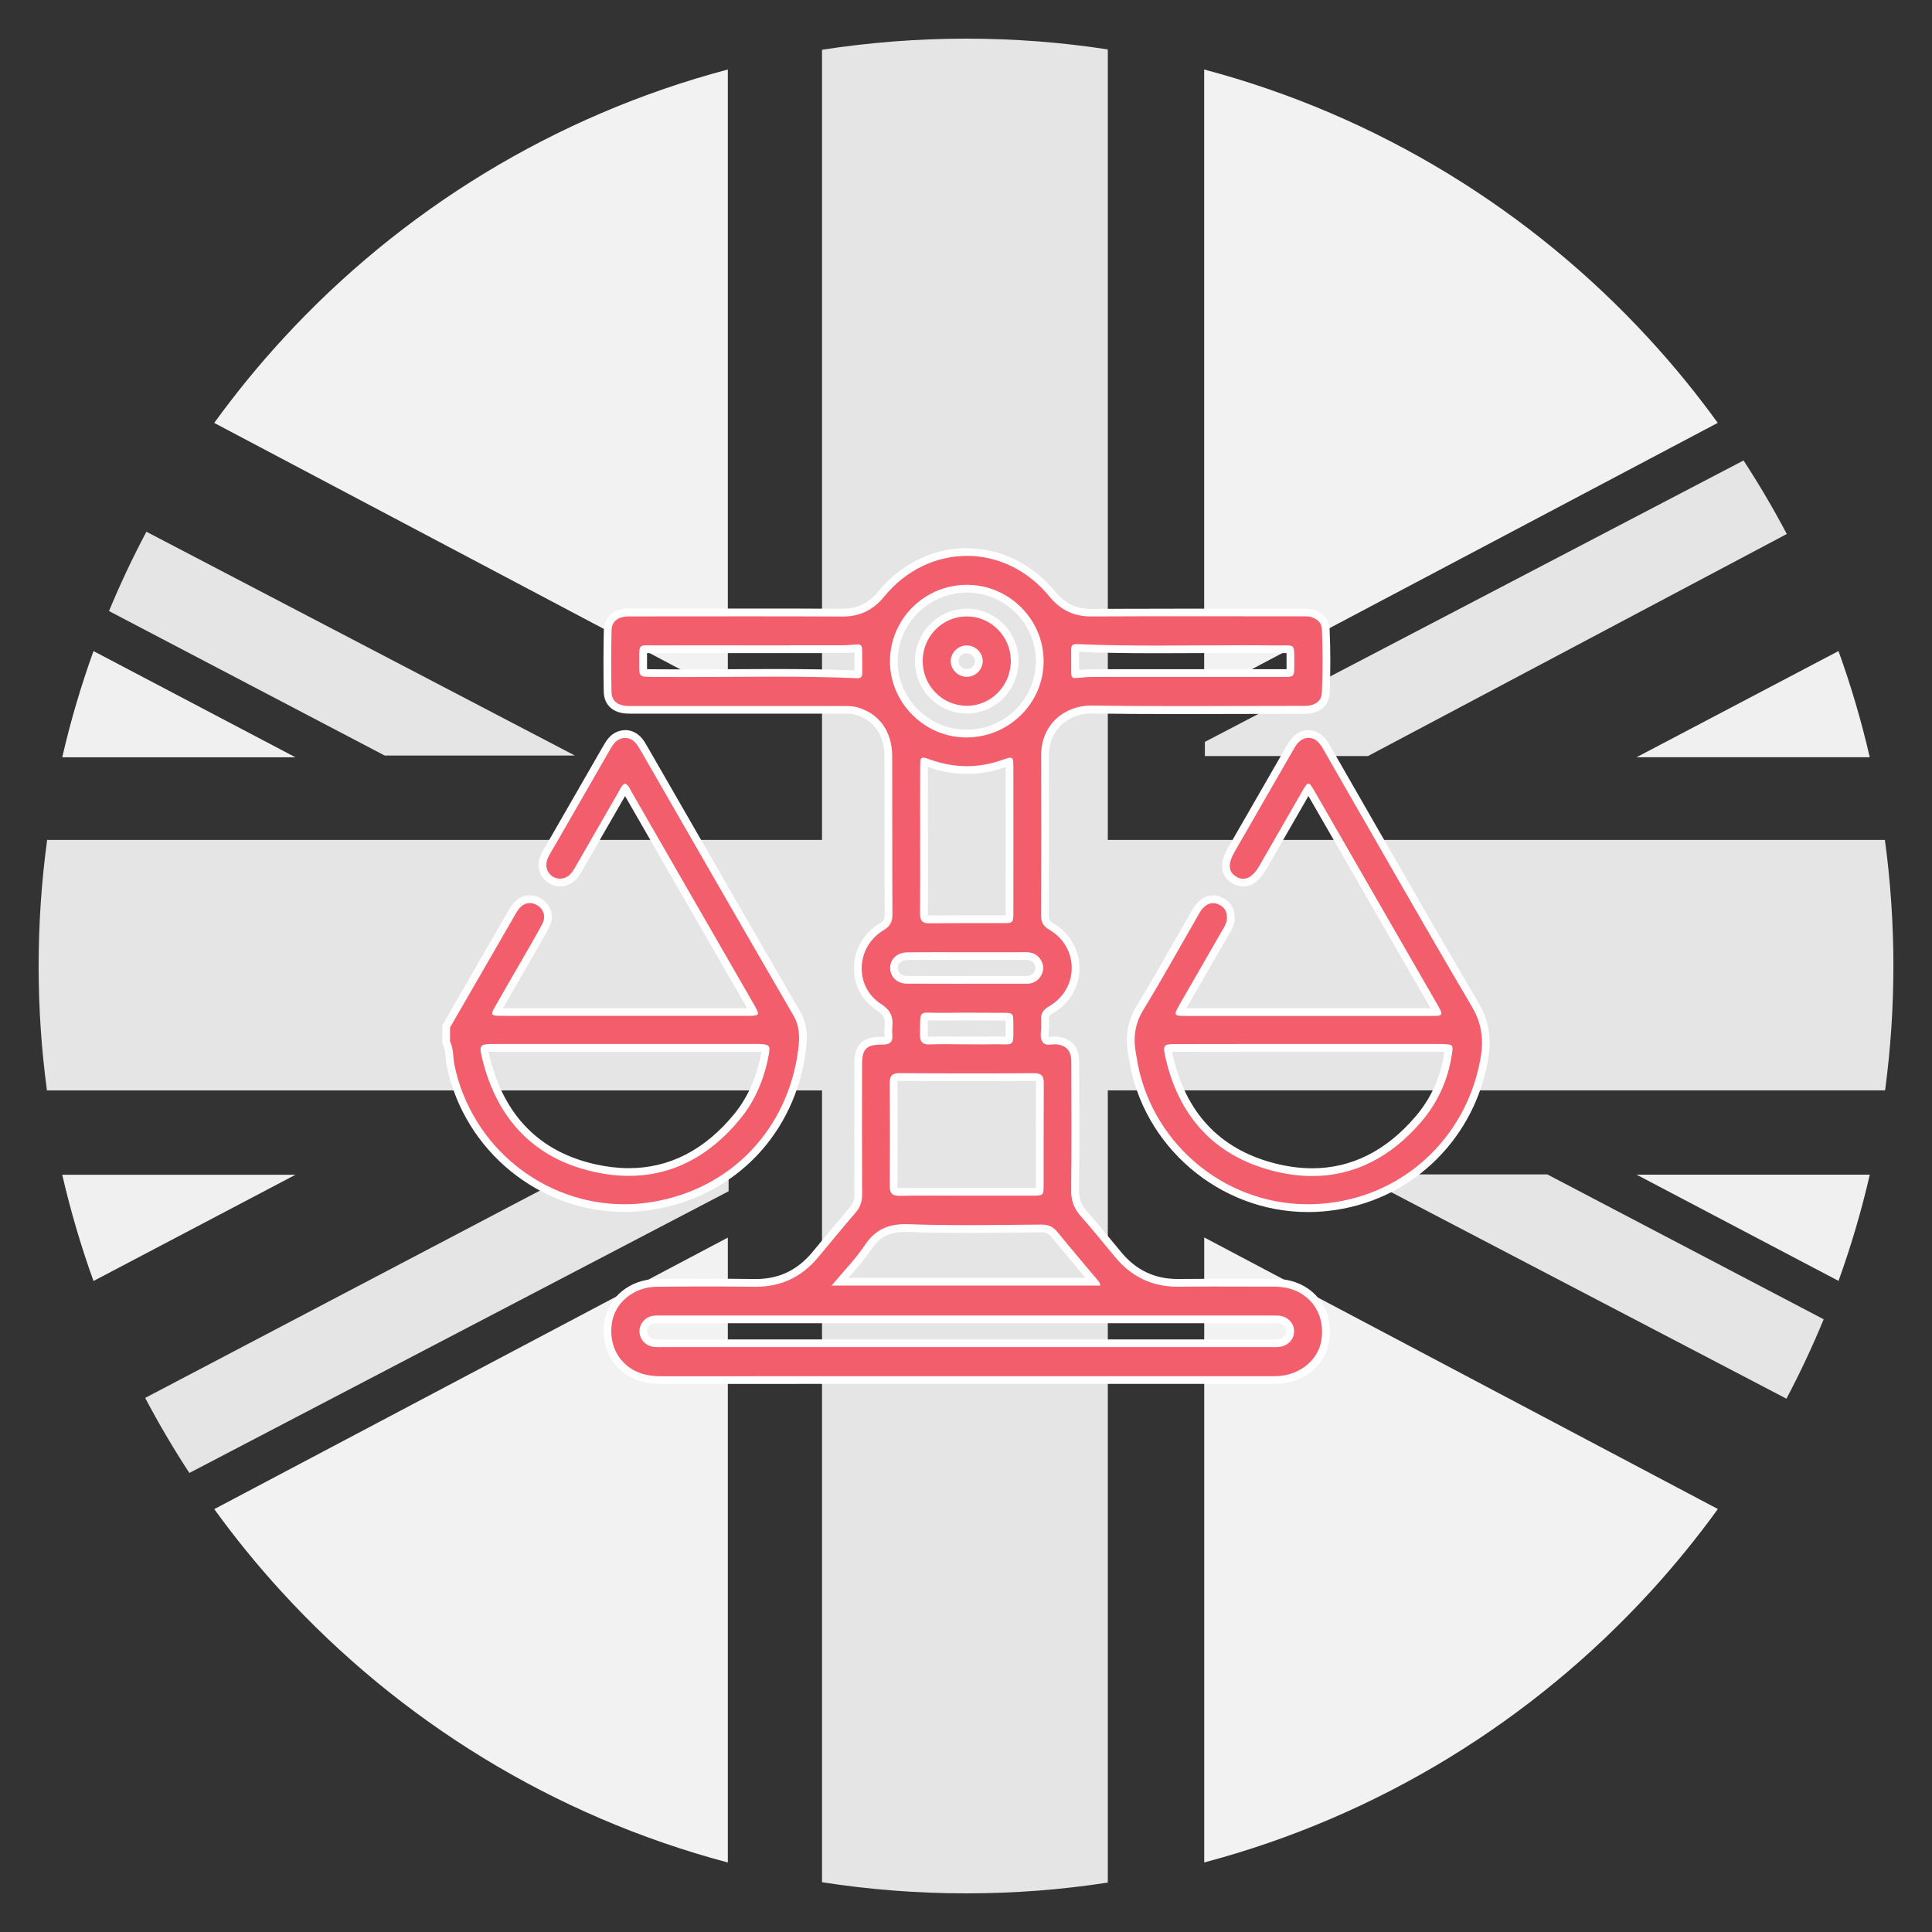
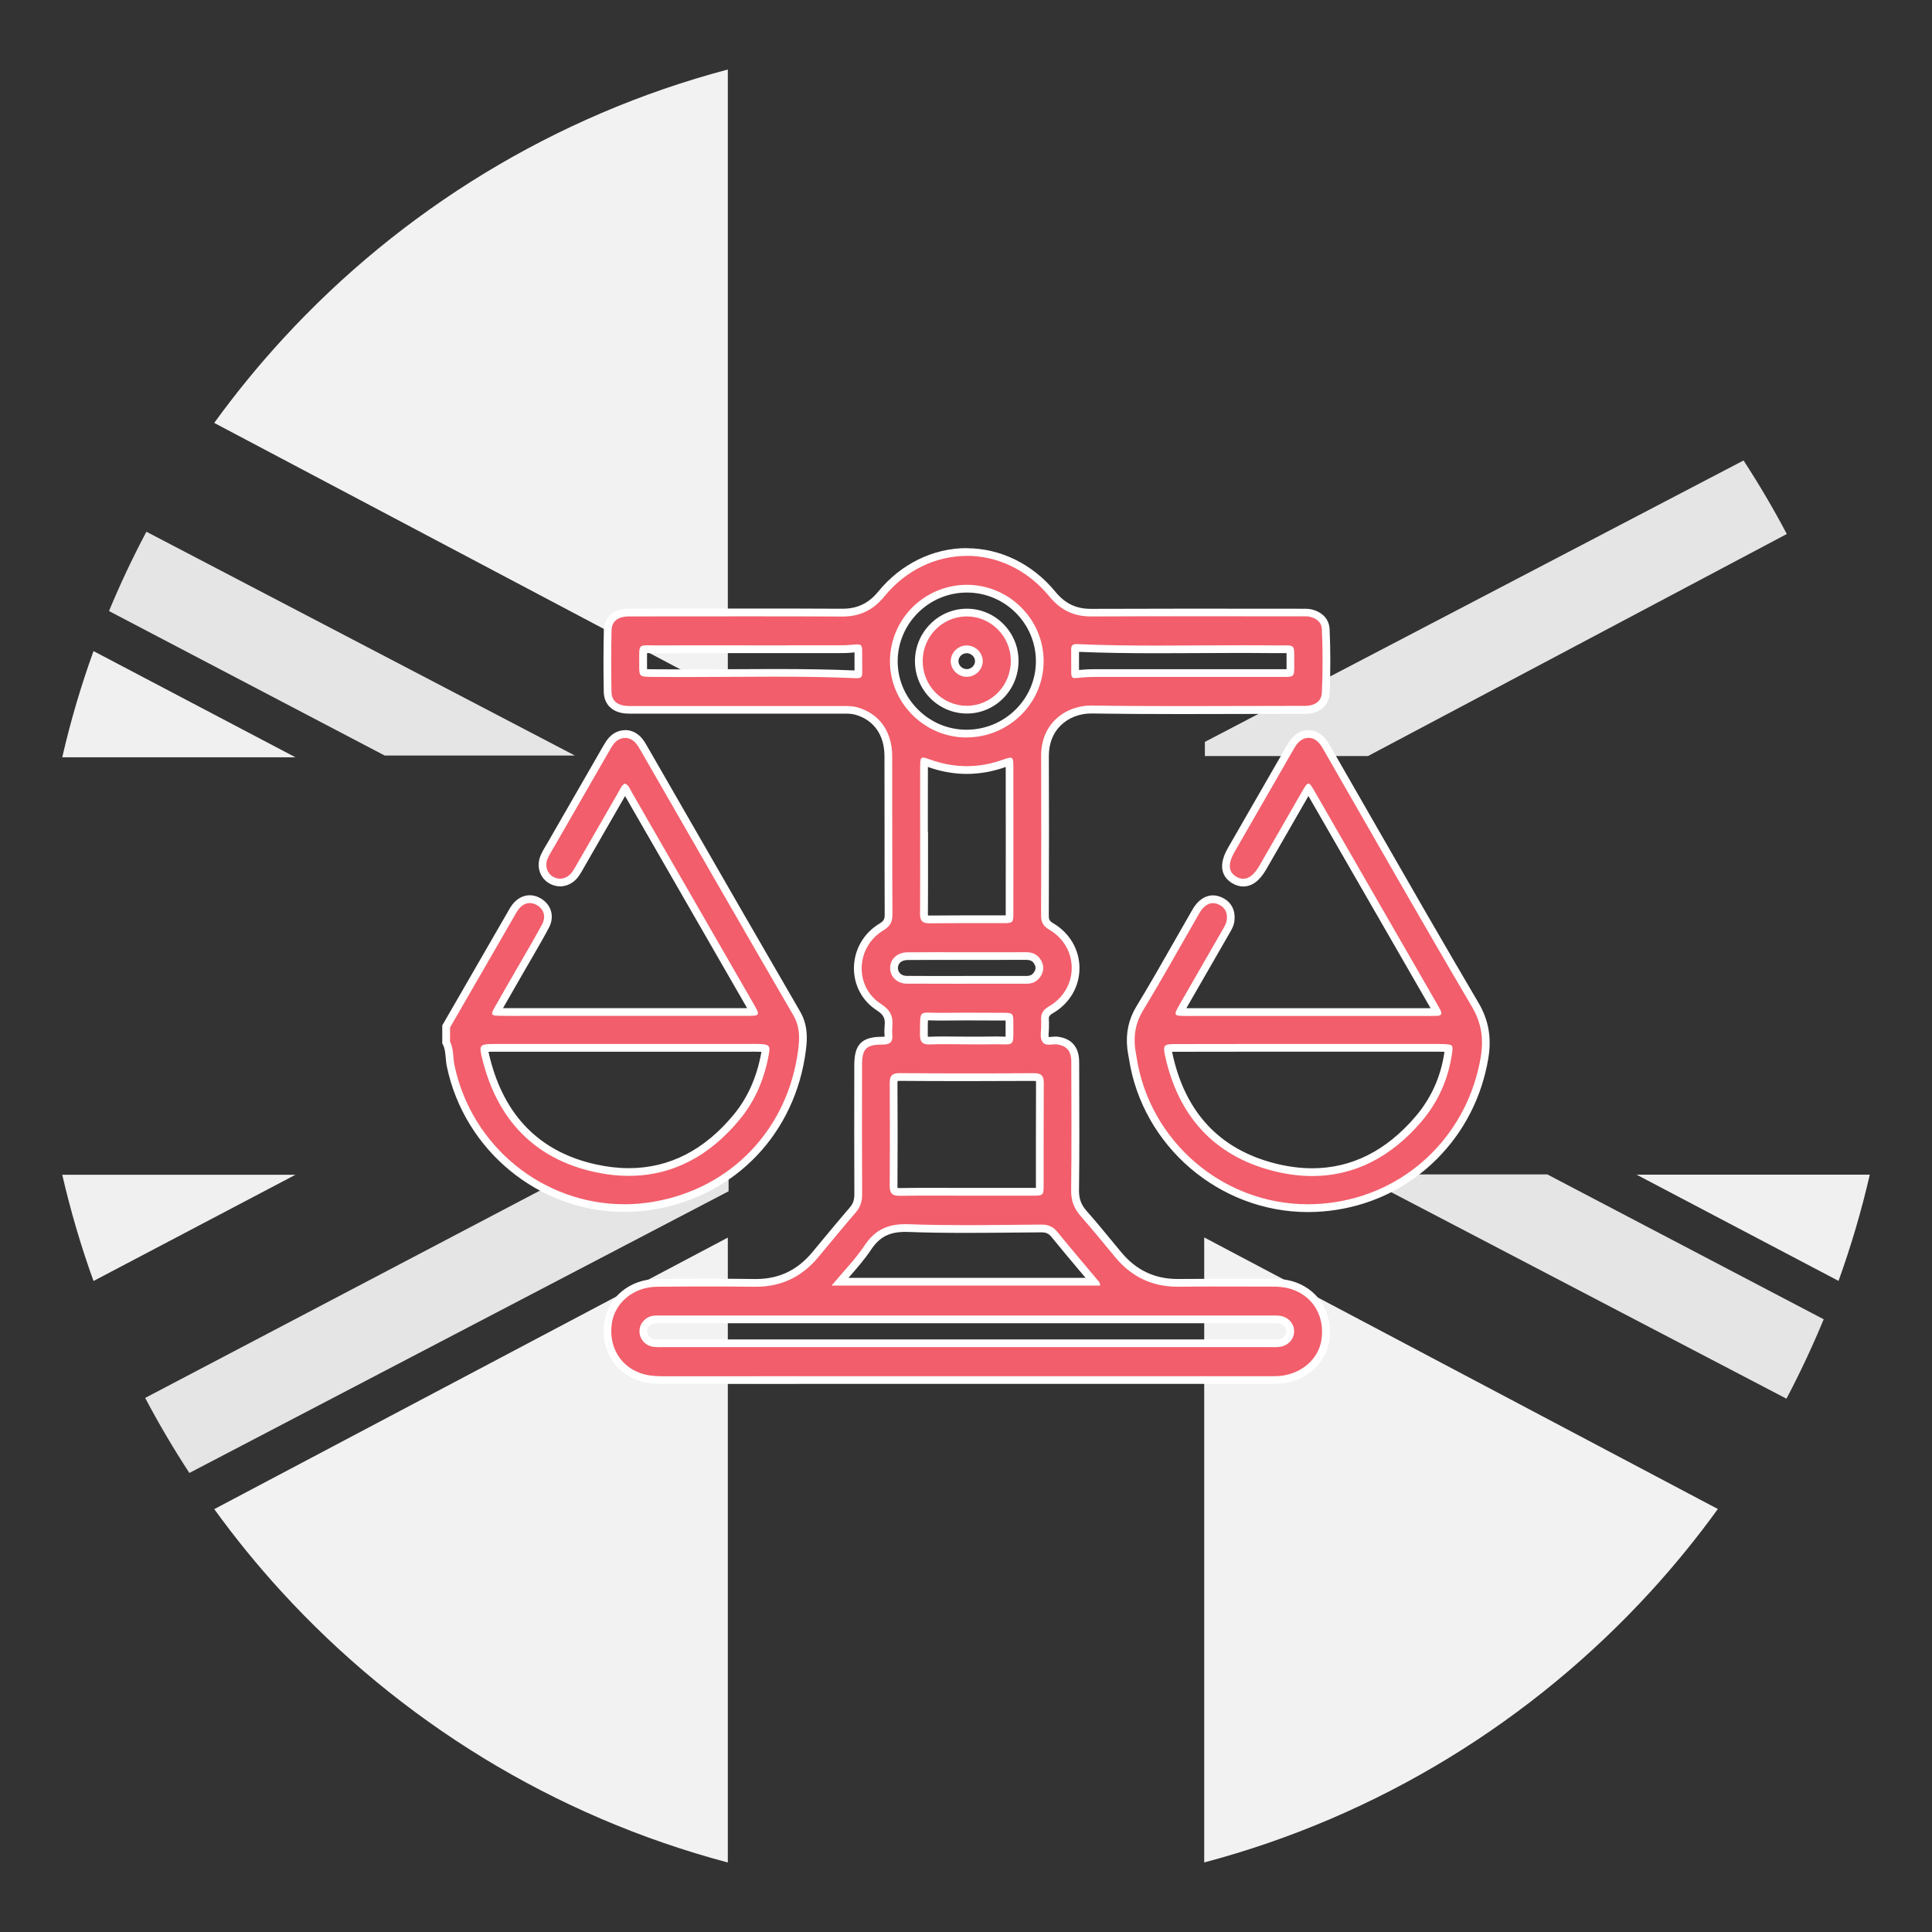
<svg xmlns="http://www.w3.org/2000/svg" id="Livello_1" data-name="Livello 1" viewBox="0 0 500 500">
  <rect x="0" y="0" width="500" height="500" fill="#333333" stroke="none" />
  <defs>
    <style>      .cls-1 {        fill: #fff;      }      .cls-2 {        fill: #f0f0f0;      }      .cls-3 {        fill: #e5e5e5;      }      .cls-4 {        fill: #f25e6b;      }      .cls-5 {        fill: #f2f2f2;      }    </style>
  </defs>
  <g>
-     <path class="cls-3" d="M487.8,217.38h-201.1V12.79c-11.96-1.84-24.22-2.79-36.69-2.79s-25.12.99-37.27,2.88v204.5H12.2c-1.45,10.67-2.2,21.56-2.2,32.62s.73,21.66,2.15,32.2h200.59v204.92c12.15,1.89,24.59,2.88,37.27,2.88s24.73-.95,36.69-2.79v-205.02h201.16c1.41-10.53,2.15-21.28,2.15-32.2s-.75-21.96-2.2-32.62Z" />
    <path class="cls-2" d="M24.2,168.5c-3.22,8.93-5.94,18.1-8.09,27.49h60.36l-52.27-27.49Z" />
    <path class="cls-5" d="M73.26,87.64c-6.35,6.91-12.3,14.19-17.82,21.81l132.92,70.28V17.99c-44.88,11.89-84.61,36.46-115.1,69.65Z" />
    <path class="cls-3" d="M148.79,195.54l-110.9-57.93c-3.54,6.66-6.77,13.51-9.68,20.53l71.36,37.4h49.22Z" />
    <path class="cls-3" d="M351.21,303.93l111.12,58.05c3.52-6.67,6.74-13.53,9.64-20.55l-71.54-37.5h-49.22Z" />
    <path class="cls-2" d="M16.11,304.03c2.16,9.38,4.87,18.56,8.09,27.49l52.26-27.49H16.11Z" />
    <path class="cls-5" d="M55.45,390.56c5.38,7.43,11.17,14.55,17.35,21.3,30.56,33.44,70.46,58.19,115.56,70.15v-161.72l-132.91,70.27Z" />
    <path class="cls-3" d="M188.56,303.92h-40.82l-110.17,57.86c3.52,6.67,7.34,13.15,11.44,19.42l139.55-72.9v-4.39Z" />
-     <path class="cls-2" d="M423.54,195.97h60.35c-2.16-9.38-4.87-18.56-8.09-27.48l-52.26,27.48Z" />
-     <path class="cls-5" d="M426.74,87.64c-30.5-33.18-70.22-57.75-115.1-69.65v161.72l132.91-70.27c-5.51-7.62-11.46-14.9-17.81-21.8Z" />
    <path class="cls-3" d="M311.82,195.66h42.22l108.38-57.46c-3.44-6.53-7.18-12.87-11.19-19.03l-139.41,72.83v3.66Z" />
    <path class="cls-2" d="M475.81,331.49c3.22-8.93,5.93-18.1,8.09-27.49h-60.36l52.26,27.49Z" />
    <path class="cls-5" d="M311.65,320.25v161.75c45.1-11.95,85-36.71,115.56-70.14,6.18-6.76,11.98-13.88,17.37-21.33l-132.92-70.28Z" />
  </g>
  <g>
    <g>
      <g>
        <path class="cls-4" d="M161.57,312.66c-21.55,0-40.46-15.46-44.94-36.76-.17-.78-.23-1.57-.3-2.32-.11-1.27-.22-2.48-.76-3.54l-.11-.21v-4.16l16.56-28.7.26-.47c.31-.54.62-1.11,1.02-1.64,1.02-1.38,2.37-2.13,3.8-2.13.77,0,1.55.22,2.29.65,2.35,1.35,3.07,3.86,1.8,6.26-1.27,2.4-2.65,4.78-3.98,7.08-.44.75-.87,1.51-1.31,2.26-.84,1.48-1.7,2.95-2.55,4.42-1.54,2.67-3.08,5.34-4.59,8.02-.11.19-.19.35-.25.47.13.01.31.02.53.02,1.08.03,2.15.03,3.23.03h4.32s56.67-.02,56.67-.02c.51,0,1.28,0,1.76-.04-.19-.42-.55-1.03-.79-1.45-10.54-18.33-21.08-36.66-31.64-54.97-.11-.19-.21-.38-.3-.58-.19-.38-.34-.66-.51-.86-.22.26-.39.6-.58.97-.1.2-.21.4-.31.59-2.25,3.89-4.49,7.78-6.72,11.68l-3.99,6.95c-.38.67-.77,1.36-1.23,2.01-.99,1.39-2.44,2.19-3.98,2.19-.82,0-1.64-.23-2.38-.67-2.03-1.22-2.74-3.78-1.68-6.09.41-.9.92-1.74,1.4-2.55.19-.31.37-.62.55-.94l1.05-1.82c4.25-7.39,8.49-14.78,12.75-22.16l.21-.37c.42-.75.86-1.52,1.47-2.2.93-1.04,2.15-1.61,3.44-1.61s2.58.6,3.53,1.69c.56.64.97,1.36,1.37,2.06,0,0,7.02,12.21,10.46,18.18,9.5,16.53,19.33,33.62,29.07,50.38,1.86,3.21,1.76,6.44,1.38,9.46-2.69,20.96-17.75,36.77-38.38,40.27-2.52.43-5.08.64-7.61.64ZM128.18,271.19c-1.01,0-2.54,0-2.82.21-.12.29.27,1.83.47,2.65,3.87,15.46,13.33,24.97,28.11,28.26,3.01.67,5.97,1.01,8.8,1.01,10.79,0,20.21-4.82,28.01-14.33,3.65-4.45,6.08-9.93,7.23-16.28.18-.98.15-1.27.11-1.35h0s-.32-.1-1.36-.15c-.42-.02-.83-.03-1.25-.03h-1.05s-51.64,0-51.64,0c-4.88,0-9.76,0-14.63,0Z" />
        <path class="cls-1" d="M161.77,190.97c1,0,1.99.45,2.77,1.35.56.65.98,1.43,1.42,2.18,13.11,22.77,26.17,45.57,39.37,68.29,1.69,2.91,1.63,5.85,1.25,8.83-2.62,20.47-17.23,35.96-37.55,39.41-2.5.42-4.99.63-7.45.63-20.88,0-39.51-14.81-43.96-35.97-.43-2.03-.17-4.19-1.15-6.11v-3.66c5.48-9.49,10.95-18.98,16.43-28.47.39-.68.75-1.38,1.22-2.01.85-1.15,1.9-1.73,2.99-1.73.59,0,1.2.17,1.8.51,1.8,1.03,2.45,2.95,1.41,4.93-1.67,3.15-3.49,6.22-5.27,9.31-2.38,4.15-4.8,8.28-7.15,12.45-.93,1.65-.75,1.94,1.13,1.98,1.08.03,2.17.03,3.25.03,1.44,0,2.88-.01,4.31-.01h0c9.04,0,18.07,0,27.11,0,9.85,0,19.7,0,29.56,0,3.43,0,3.5-.11,1.84-2.99-10.54-18.33-21.08-36.66-31.64-54.97-.46-.8-.73-1.8-1.77-2.16-.9.52-1.21,1.47-1.68,2.28-3.48,6.03-6.94,12.06-10.42,18.1-.48.83-.93,1.68-1.48,2.46-.83,1.16-1.99,1.77-3.17,1.77-.63,0-1.27-.17-1.86-.53-1.57-.95-2.15-2.93-1.29-4.81.54-1.18,1.26-2.28,1.91-3.41,4.59-8,9.19-15.99,13.79-23.98.48-.83.93-1.7,1.56-2.4.77-.85,1.73-1.28,2.69-1.28M194.46,270.18h0c-4.7,0-9.4,0-14.1,0-6.17,0-12.35,0-18.52,0-6.35,0-12.7,0-19.05,0-4.87,0-9.74,0-14.61,0-4.12,0-4.31.13-3.31,4.11,3.85,15.38,13.37,25.54,28.86,28.99,3.11.69,6.12,1.03,9.02,1.03,11.27,0,20.94-5.13,28.78-14.7,3.99-4.86,6.33-10.56,7.44-16.74.4-2.23.12-2.56-2.18-2.68-.44-.02-.87-.03-1.31-.03-.34,0-.69,0-1.03,0M161.77,188.97c-1.57,0-3.06.69-4.18,1.94-.68.76-1.17,1.62-1.6,2.37l-.21.36c-4.16,7.21-8.3,14.43-12.45,21.65l-1.34,2.34c-.18.31-.36.62-.55.93-.5.84-1.02,1.7-1.45,2.65-1.28,2.78-.4,5.87,2.07,7.36.89.53,1.89.82,2.89.82,1.87,0,3.61-.95,4.8-2.61.49-.69.9-1.4,1.28-2.09l.3-.53,3.58-6.23c2.27-3.96,4.55-7.91,6.83-11.86,0-.02.02-.03.03-.05,10.65,18.48,21.48,37.3,31.59,54.89-.04,0-.07,0-.1,0-9.85,0-19.7,0-29.56,0h-15.64s-11.47,0-11.47,0c-.73,0-1.45,0-2.17,0-.72,0-1.43,0-2.15,0-.77,0-1.46,0-2.09-.01,1.34-2.37,2.71-4.75,4.05-7.06.85-1.47,1.69-2.93,2.54-4.4.43-.76.87-1.51,1.31-2.26,1.34-2.31,2.72-4.7,3.99-7.11,1.52-2.87.62-5.99-2.18-7.6-.9-.52-1.84-.78-2.79-.78-1.75,0-3.39.9-4.6,2.54-.43.58-.76,1.17-1.08,1.74-.09.15-.17.31-.26.46-4.39,7.61-8.79,15.23-13.18,22.84l-3.25,5.63-.27.46v4.67l.22.43c.45.89.55,1.95.66,3.18.07.79.14,1.6.32,2.44,4.58,21.76,23.89,37.56,45.92,37.56,2.59,0,5.21-.22,7.78-.66,21.07-3.57,36.46-19.72,39.2-41.13.41-3.19.51-6.62-1.5-10.09-9.77-16.81-19.62-33.95-29.15-50.52-3.4-5.92-6.81-11.84-10.22-17.76l-.16-.28c-.4-.71-.86-1.5-1.48-2.22-1.14-1.31-2.66-2.04-4.28-2.04h0ZM194.45,272.18h.53s.5,0,.5,0c.36,0,.79,0,1.21.02.14,0,.26.01.36.02-.01.09-.03.19-.05.3-1.12,6.18-3.48,11.51-7.02,15.83-7.6,9.27-16.76,13.97-27.24,13.97-2.76,0-5.65-.33-8.59-.99-14.38-3.2-23.58-12.46-27.36-27.53-.09-.37-.27-1.06-.37-1.59.54-.03,1.27-.03,1.74-.03,4.87,0,9.74,0,14.61,0h9.52s9.53,0,9.53,0h18.52s14.09,0,14.09,0h0Z" />
      </g>
      <g>
        <path class="cls-4" d="M171.55,357.15c-1.86,0-4.05-.11-6.23-.9-5.79-2.12-8.9-7.63-7.93-14.05.88-5.85,6.17-10.14,12.56-10.21,4.82-.05,9.21-.07,13.4-.07s8.12.02,11.96.07h.32c6.25,0,11.27-2.37,15.34-7.24.93-1.12,1.86-2.24,2.79-3.36,2.26-2.72,4.59-5.54,6.95-8.27,1-1.16,1.42-2.38,1.41-4.1-.05-10.05-.04-20.26-.03-30.14v-3.3c0-4.75,1.51-6.27,6.17-6.27h0c1.03,0,1.38-.17,1.51-.31.15-.17.21-.57.16-1.13-.07-.77-.07-1.54,0-2.28.24-2.34-.41-3.64-2.49-4.97-3.47-2.23-5.5-6.03-5.45-10.18.06-4.33,2.32-8.26,6.06-10.52,1.46-.89,1.91-1.65,1.9-3.25-.04-7.65-.04-15.42-.04-22.94,0-6.02,0-12.04-.02-18.07-.02-5.9-3.02-10.15-8.24-11.65-1.02-.29-2.08-.32-3.17-.32h-55.44c-.55,0-1.2-.02-1.84-.14-2.52-.46-3.93-2.07-3.97-4.54-.1-5.4-.1-10.77.02-15.97.05-2.41,1.55-4.03,4.11-4.44.59-.09,1.18-.11,1.63-.11h1.14s24.15,0,29.39,0c8.14,0,16.28.01,24.42.05h0c4.24,0,7.41-1.52,10.08-4.78,5.66-6.93,13.74-10.91,22.16-10.91s16.5,3.97,22.18,10.9c2.68,3.27,5.86,4.8,9.99,4.8,8.26-.04,16.44-.05,24.62-.05,5.61,0,11.23,0,16.84.01h12.7s1.07,0,1.07,0c.71,0,1.54.04,2.38.36,2.5.94,3.09,2.64,3.15,3.91.25,5.58.25,11.14,0,16.53-.11,2.38-1.65,3.95-4.24,4.31-.56.08-1.1.09-1.52.09h-1.23c-4.98-.01-9.96,0-14.94.02-5.16.01-10.32.03-15.48.03-9.02,0-16.38-.05-23.15-.15h-.19c-3.3,0-6.45,1.26-8.64,3.46-2.16,2.17-3.3,5.14-3.28,8.59.05,12.07.04,25.18-.01,41.28,0,1.42.38,2.08,1.66,2.84,3.93,2.33,6.28,6.34,6.27,10.75,0,4.41-2.37,8.43-6.31,10.75-1.32.78-1.73,1.48-1.6,2.77.03.29.02.58.01.87,0,.16,0,.33,0,.49.02.48-.02.96-.05,1.42-.06.86-.12,1.68.2,2.21.12.19.25.34.81.34.25,0,.51-.03.77-.05.33-.03.65-.06.97-.06.21,0,.41.01.61.04,3.02.45,4.5,2.25,4.5,5.5l.02,5.92c.03,8.94.06,18.18-.06,27.27-.03,2.46.65,4.29,2.27,6.13,2.19,2.47,4.32,5.06,6.39,7.56.84,1.02,1.68,2.05,2.53,3.06,4.07,4.88,9.09,7.25,15.34,7.25h.31c3.02-.04,6.04-.05,9.05-.05,2.01,0,4.03,0,6.04,0,2.01,0,4.02,0,6.04,0,1.06,0,2.12,0,3.17,0,2.23,0,4.08.3,5.73.91,5.71,2.11,8.87,7.77,7.88,14.08-.88,5.57-5.82,9.76-12.03,10.17-.49.03-.99.04-1.48.04h-1.46s-109.25,0-109.25,0c-15.74,0-31.47,0-47.21.01h-.02ZM170.32,341.46c-.31,0-.72,0-1.11.06-1.51.19-2.66,1.42-2.73,2.91-.07,1.55,1.11,2.93,2.68,3.14.49.07.99.08,1.38.08h1.35s156.4-.01,156.4-.01h1.38c.38.01.76,0,1.14-.03,1.77-.14,3.07-1.42,3.08-3.04.01-1.63-1.26-2.92-3.03-3.07-.3-.03-.61-.03-.92-.03h-1.08s-157.45,0-157.45,0h-1.12ZM283.1,331.7c-.95-1.13-1.9-2.26-2.85-3.38-2.41-2.86-4.91-5.82-7.3-8.78-.95-1.18-1.87-1.62-3.38-1.62-2.42.02-4.79.04-7.17.06-4.15.04-8.29.08-12.44.08-5.64,0-10.31-.08-14.7-.24-.3-.01-.59-.02-.88-.02-4.56,0-7.4,1.46-9.79,5.05-1.67,2.51-3.65,4.77-5.75,7.16-.49.55-.98,1.12-1.47,1.69h65.71ZM232.76,278.74c-.63,0-1.06.09-1.23.27-.18.18-.27.62-.26,1.32.06,9.15.06,18.11,0,26.63,0,.65.09,1.09.26,1.27.17.17.58.26,1.2.26h.12c2.51-.04,5.03-.06,7.54-.06,1.63,0,3.26,0,4.89.01,1.6,0,3.21.01,4.81.01h10.01c2.4,0,4.81,0,7.21,0,.57,0,1.52,0,1.72-.12.05-.14.05-1.01.05-1.44.01-3.8.01-7.59,0-11.39,0-5.08,0-10.16.03-15.24,0-.64-.09-1.08-.26-1.25-.18-.18-.62-.27-1.29-.27-5.86.04-11.66.05-17.47.05s-11.54-.02-17.31-.06l-.04-1v1ZM240.11,263.06c-.64,0-.79.06-.83.08-.16.23-.16,1.58-.17,3,0,.47,0,.99-.01,1.57-.01.89.14,1.23.27,1.35.19.19.65.23,1,.23h.23c1.13-.05,2.35-.08,3.82-.08.96,0,1.91,0,2.87.02.91,0,1.82.02,2.73.02.71,0,3.54.02,4.25.02.84,0,1.67,0,2.51-.03.33,0,.65-.01.95-.01.63,0,1.17.01,1.64.03.34,0,.64.02.91.02.65,0,.82-.06.86-.08.16-.24.15-1.66.13-3.16v-1.39c0-.42-.01-1.3-.12-1.5-.15-.06-1.09-.06-1.66-.06h-3.12c-2.08-.02-4.17-.03-6.25-.03s-4.34.01-6.51.04h-.63c-.73,0-1.36-.01-1.89-.03-.38-.01-.7-.02-.99-.02ZM241.3,247.42c-2.16,0-4.31,0-6.47.03-1.08.01-2.02.37-2.65,1.02-.54.55-.81,1.27-.8,2.07.03,1.74,1.41,3.01,3.29,3.02,4.8.02,9.6.03,14.41.03h16.62c1.23,0,2.1-.44,2.72-1.37.71-1.05.76-2.08.17-3.15-.62-1.12-1.56-1.64-2.98-1.64-2.23,0-4.44.01-6.64.01,0,0-16.15-.02-17.67-.02ZM239.13,217.23v5.3c.01,4.59.02,9.33-.02,14,0,.76.13,1.06.24,1.17.16.16.54.24,1.11.24,2.7-.03,5.33-.04,7.95-.04h8.26s2.91,0,2.91,0c.54,0,1.44,0,1.63-.11.05-.14.05-1.08.05-1.53.02-12.28.02-25,0-37.81,0-.31,0-.96-.05-1.34-.37.08-.93.29-1.27.41-3.24,1.16-6.53,1.75-9.76,1.75s-6.54-.59-9.78-1.76c-.33-.12-.87-.32-1.23-.4-.04.38-.04,1-.05,1.34-.02,4.43-.02,8.86-.01,13.29v4.48s0,1,0,1ZM250.23,152.35c-10.33,0-18.81,8.36-18.91,18.64-.05,4.93,1.88,9.63,5.43,13.22,3.57,3.62,8.29,5.62,13.28,5.63h0c5.19,0,10-1.99,13.6-5.6,3.53-3.54,5.47-8.21,5.46-13.17-.02-10.32-8.47-18.73-18.84-18.74l-.02-1v1ZM200.14,174.13c8.66,0,15.32.12,21.6.4h.12c.16,0,.25-.01.29-.02,0-.03,0-.11,0-.26-.02-1.57-.03-3.15-.02-4.72,0-.71.01-1.42-.04-1.73-.05,0-.13,0-.23,0-.36,0-.9.05-1.57.12-1.07.1-2.1.1-3.02.11-4.43,0-23.49,0-23.49,0h-14.08c-3.14-.01-6.27,0-9.41.01h-.33c-.56,0-1.05,0-1.49-.01-.33,0-.62-.01-.88-.01-.76,0-1.01.05-1.09.09-.08.18-.08,1.23-.07,2.24,0,.45,0,.97,0,1.55,0,.87-.01,1.95.12,2.16.18.11,1.17.12,2.12.13,2.73.03,5.4.04,8.07.04,3.9,0,7.79-.02,11.69-.05,3.9-.02,7.8-.05,11.7-.05ZM278.33,174.47c.29,0,.72-.04,1.27-.1,1.21-.12,2.43-.18,3.82-.18,4.22,0,8.45,0,12.67,0h25.15c3.58,0,7.15,0,10.73,0,.81,0,1.72,0,1.92-.12.07-.17.07-1.16.06-1.96,0-.62,0-1.17,0-1.65,0-1.11.01-2.17-.12-2.4-.03,0-.29-.05-1.07-.05-.24,0-.5,0-.79,0-.37,0-.79.01-1.25.01h-.68c-2.78-.04-5.57-.05-8.36-.05-3.7,0-7.4.02-11.09.04-3.7.02-7.4.04-11.1.04-8.38,0-14.82-.12-20.87-.39h-.1c-.15,0-.23.01-.26.02,0,.02-.01.12-.01.31.02,1.66.02,3.31.01,4.97,0,.59,0,1.18.03,1.49.02,0,.03,0,.05,0Z" />
        <path class="cls-1" d="M250.19,143.85c7.82,0,15.64,3.51,21.4,10.53,2.83,3.45,6.25,5.16,10.76,5.16.03,0,.06,0,.09,0,8.16-.04,16.32-.05,24.48-.05,9.86,0,19.73.02,29.59.02h0c.36,0,.71-.01,1.07-.01.68,0,1.36.04,2.02.29,1.43.53,2.43,1.44,2.5,3.01.24,5.48.25,10.97,0,16.44-.09,1.96-1.36,3.08-3.38,3.37-.45.06-.91.08-1.38.08-.41,0-.82-.01-1.23-.01h0c-10.14,0-20.28.06-30.42.06-7.71,0-15.42-.03-23.13-.15-.07,0-.14,0-.2,0-6.43,0-12.96,4.49-12.92,13.06.05,13.76.04,27.51-.01,41.27,0,1.76.55,2.76,2.15,3.7,7.72,4.57,7.71,15.22-.04,19.78-1.62.95-2.26,1.99-2.09,3.72.04.43-.01.87,0,1.31.05,1.39-.42,2.95.29,4.12.4.66,1,.82,1.66.82.57,0,1.17-.11,1.74-.11.16,0,.31,0,.46.03,2.47.37,3.65,1.71,3.65,4.52.03,11.06.1,22.12-.04,33.17-.04,2.74.75,4.81,2.53,6.81,3.06,3.45,5.94,7.06,8.9,10.6,4.21,5.05,9.52,7.61,16.11,7.61.11,0,.22,0,.32,0,3.02-.04,6.04-.05,9.06-.05,4.01,0,8.02.02,12.03.02,1.07,0,2.13,0,3.2,0,.03,0,.05,0,.08,0,1.82,0,3.6.21,5.3.84,5.3,1.96,8.16,7.12,7.24,12.99-.8,5.08-5.39,8.94-11.11,9.32-.47.03-.94.04-1.41.04s-.97,0-1.46,0h0c-16.5,0-32.99,0-49.49,0-9.45,0-18.9,0-28.35,0-10.61,0-21.22,0-31.83,0-15.6,0-31.19,0-46.79.01h-.02c-2.01,0-3.98-.15-5.88-.84-5.31-1.94-8.18-7.06-7.28-12.96.8-5.27,5.66-9.3,11.59-9.36,4.46-.05,8.93-.07,13.39-.07,3.98,0,7.97.02,11.95.07.11,0,.22,0,.33,0,6.59,0,11.9-2.56,16.11-7.61,3.24-3.88,6.43-7.79,9.73-11.61,1.22-1.41,1.67-2.91,1.66-4.75-.06-11.14-.04-22.29-.02-33.43,0-4.14,1.03-5.27,5.17-5.27.02,0,.04,0,.06,0,0,0,.02,0,.02,0,1.89,0,2.76-.58,2.58-2.52-.06-.69-.06-1.4,0-2.09.27-2.61-.44-4.31-2.94-5.92-6.95-4.47-6.54-14.69.59-19.01,1.72-1.04,2.39-2.12,2.38-4.11-.08-13.67-.01-27.34-.06-41.01-.02-6.42-3.38-11-8.96-12.61-1.14-.33-2.29-.35-3.44-.35-.22,0-.45,0-.67,0h-.03c-17.94,0-35.87,0-53.81,0h0c-.31,0-.62,0-.93,0-.56,0-1.12-.02-1.66-.12-1.97-.36-3.12-1.51-3.15-3.58-.1-5.31-.1-10.62.02-15.93.04-2,1.29-3.15,3.27-3.47.48-.08.97-.09,1.47-.09.38,0,.76,0,1.14,0h0c9.79,0,19.58-.02,29.37-.02,8.15,0,16.29.01,24.44.05.03,0,.06,0,.09,0,4.5,0,7.94-1.68,10.77-5.15,5.74-7.03,13.56-10.54,21.38-10.54M250.09,190.85c11.04,0,20.01-8.87,20-19.77-.02-10.84-8.95-19.72-19.84-19.73h-.02c-10.91,0-19.81,8.77-19.91,19.64-.1,10.79,8.86,19.83,19.7,19.87.02,0,.05,0,.07,0M278.33,175.47c.36,0,.83-.05,1.45-.11,1.21-.12,2.43-.17,3.64-.17,4.12,0,8.23,0,12.35,0,3.14,0,6.28,0,9.43,0,.57,0,1.14,0,1.71,0,4.72,0,9.45,0,14.17,0,3.63,0,7.26,0,10.89,0,2.96,0,3-.02,2.98-3.08-.03-4.68.36-5.09-2.19-5.09-.54,0-1.21.02-2.04.02-.21,0-.43,0-.67,0-2.79-.04-5.58-.05-8.38-.05-7.39,0-14.79.09-22.18.09-6.95,0-13.89-.08-20.84-.39-.05,0-.1,0-.15,0-.91,0-1.29.41-1.28,1.35.02,1.65.02,3.31.01,4.96-.01,2.02-.02,2.5,1.08,2.5M204.4,167.02c-3.22,0-6.43,0-9.65,0h-.97c-4.68,0-9.37-.01-14.05-.01-3.15,0-6.29,0-9.44.02-.11,0-.22,0-.33,0-.99,0-1.76-.03-2.37-.03-2.5,0-2.13.43-2.16,4.88-.02,3.28.01,3.26,3.29,3.3,2.67.03,5.35.04,8.03.04,7.79,0,15.59-.1,23.38-.1,7.19,0,14.37.08,21.56.4.06,0,.11,0,.17,0,.88,0,1.31-.34,1.29-1.3-.02-1.57-.03-3.13-.02-4.7.02-2.22.03-2.75-1.28-2.75-.42,0-.98.06-1.72.13-.95.09-1.91.1-2.87.1-4.29,0-8.58,0-12.88,0M238.13,217.23h0c0,6.43.03,12.86-.02,19.3-.02,1.75.6,2.42,2.35,2.42.03,0,.06,0,.09,0,2.62-.03,5.25-.04,7.87-.04,2.75,0,5.51,0,8.26,0,.97,0,1.93,0,2.9,0,2.55,0,2.68-.1,2.68-2.64.02-12.6.02-25.21,0-37.81,0-1.72-.07-2.37-.8-2.37-.39,0-.98.19-1.85.5-3.15,1.13-6.29,1.69-9.42,1.69s-6.29-.57-9.44-1.7c-.87-.32-1.45-.51-1.84-.51-.71,0-.77.65-.77,2.38-.03,6.26,0,12.52,0,18.77M249.06,254.59c4.58,0,9.15,0,13.72,0,.97,0,1.94,0,2.91,0h0c1.5,0,2.71-.56,3.55-1.81.9-1.34,1-2.78.22-4.19-.82-1.5-2.15-2.16-3.86-2.16,0,0-.02,0-.02,0-2.19,0-4.37.01-6.56.01-2.85,0-5.71,0-8.56,0-3.05,0-6.11-.01-9.16-.01-2.16,0-4.32,0-6.49.03-2.65.03-4.48,1.8-4.44,4.11.04,2.23,1.78,3.99,4.29,4,4.8.02,9.59.03,14.39.03M240.37,270.3c.09,0,.18,0,.27,0,1.26-.05,2.52-.07,3.78-.07,1.87,0,3.74.04,5.61.04,1.41,0,2.83.02,4.24.02.85,0,1.69,0,2.53-.03.33,0,.63-.01.92-.01,1.08,0,1.91.04,2.54.04,2.26,0,2.01-.55,1.99-5.63,0-2.46-.15-2.55-2.76-2.55-3.13-.01-6.26-.03-9.4-.03-2.17,0-4.34.01-6.51.04-.21,0-.42,0-.61,0-1.25,0-2.18-.06-2.87-.06-2.23,0-1.94.6-2.01,5.64-.02,1.77.49,2.6,2.27,2.6M232.73,309.48s.09,0,.14,0c2.51-.04,5.02-.06,7.53-.06,3.23,0,6.46.02,9.69.02,3.33,0,6.66,0,10,0,2.41,0,4.82,0,7.23,0,2.63,0,2.76-.09,2.77-2.55.03-8.87-.02-17.75.04-26.62.01-1.91-.68-2.53-2.56-2.53-.02,0-.04,0-.05,0-5.81.04-11.63.05-17.44.05s-11.51-.02-17.27-.06c-.02,0-.03,0-.05,0-1.94,0-2.51.74-2.5,2.59.06,8.87.06,17.75,0,26.62-.01,1.88.65,2.53,2.47,2.53M215.23,332.7h69.47c.01-.74-.32-1.04-.6-1.36-3.46-4.14-6.98-8.23-10.37-12.43-1.13-1.4-2.34-1.99-4.15-1.99-.02,0-.04,0-.06,0-6.51.04-13.03.15-19.55.15-4.89,0-9.77-.06-14.66-.24-.31-.01-.62-.02-.92-.02-4.66,0-7.92,1.45-10.62,5.49-2.39,3.58-5.46,6.7-8.55,10.4M170.55,348.64c.45,0,.9-.01,1.35-.01h0c18.32,0,36.63,0,54.95,0,7.79,0,15.59,0,23.38,0h24.49c17.86,0,35.72,0,53.58,0h0c.46,0,.92.01,1.38.01.41,0,.82,0,1.23-.04,2.31-.19,3.99-1.9,4.01-4.03.02-2.13-1.66-3.88-3.94-4.08-.33-.03-.67-.04-1.01-.04-.36,0-.72,0-1.08,0-22.02,0-44.05,0-66.07,0-30.46,0-60.92,0-91.38,0h0c-.37,0-.74,0-1.11,0-.41,0-.83.01-1.23.06-2.02.26-3.52,1.9-3.6,3.86-.09,2.04,1.43,3.89,3.54,4.18.5.07,1.01.08,1.52.08M250.19,141.85c-8.72,0-17.08,4.11-22.93,11.28-2.46,3.01-5.39,4.41-9.22,4.41h-.08c-7.13-.04-14.9-.05-24.45-.05-5.25,0-10.5,0-15.75,0-4.54,0-9.08,0-13.62,0-.18,0-.36,0-.55,0-.2,0-.4,0-.59,0-.48,0-1.13.01-1.78.12-3.04.49-4.89,2.51-4.95,5.41-.11,5.21-.12,10.59-.02,16.01.06,2.95,1.8,4.96,4.79,5.51.72.13,1.43.15,2.02.15h.48s.45,0,.45,0c7.92,0,15.82,0,23.73,0,10.03,0,20.06,0,30.08,0h.37s.33,0,.33,0c1.01,0,2,.02,2.89.28,4.76,1.37,7.5,5.26,7.51,10.69.02,6.02.02,12.03.02,18.05,0,7.53,0,15.31.04,22.97,0,1.24-.26,1.69-1.42,2.39-4.03,2.44-6.48,6.69-6.54,11.37-.06,4.49,2.15,8.62,5.91,11.03,1.95,1.26,2.21,2.3,2.03,4.03-.08.81-.09,1.64-.01,2.47.01.13.01.23.01.31-.13.02-.32.04-.6.04h-.08c-5.22,0-7.16,1.97-7.17,7.27v3.28c-.02,9.89-.03,20.11.02,30.17,0,1.47-.33,2.46-1.17,3.44-2.35,2.72-4.68,5.53-6.94,8.25-.94,1.13-1.87,2.26-2.81,3.39-3.87,4.63-8.64,6.89-14.57,6.89h-.3c-3.85-.05-7.76-.08-11.97-.08s-8.58.02-13.41.07c-6.89.07-12.58,4.72-13.54,11.06-1.03,6.81,2.42,12.89,8.57,15.14,2.32.85,4.62.96,6.57.96,15.62,0,31.22-.01,46.82-.01h16.19s15.64,0,15.64,0h28.35s49.49,0,49.49,0c.24,0,.48,0,.71,0,.25,0,.5,0,.75,0,.62,0,1.09-.01,1.55-.04,6.68-.44,12.01-4.97,12.96-11.01,1.07-6.8-2.36-12.9-8.52-15.18-1.76-.65-3.72-.97-6-.97h-.08c-1.06,0-2.13,0-3.19,0-2,0-4.01,0-6.01,0-2.01,0-4.01,0-6.02,0-3.54,0-6.43.02-9.09.05h-.3c-5.94,0-10.71-2.25-14.58-6.89-.85-1.02-1.69-2.04-2.54-3.07-2.06-2.51-4.2-5.1-6.4-7.58-1.47-1.65-2.05-3.23-2.02-5.45.12-9.12.09-18.38.06-27.34l-.02-5.86c-.01-4.71-2.92-6.13-5.36-6.49-.24-.04-.49-.05-.76-.05-.38,0-.74.03-1.06.07-.25.02-.49.05-.68.05,0,0,0,0-.01,0-.09-.33-.04-.96,0-1.47.04-.49.07-1,.05-1.53,0-.14,0-.28,0-.42,0-.29.02-.62-.02-.99-.07-.79,0-1.16,1.12-1.81,4.26-2.5,6.8-6.84,6.8-11.61,0-4.76-2.52-9.1-6.77-11.61-1.02-.61-1.17-.96-1.17-1.97.06-16.19.06-29.31.01-41.28-.01-3.18,1.02-5.91,2.99-7.88,2-2.01,4.89-3.17,7.93-3.17h.17c6.77.1,14.13.15,23.16.15,5.15,0,10.3-.01,15.46-.03,4.99-.01,9.98-.03,14.96-.03.2,0,.39,0,.59,0,.21,0,.43,0,.64,0,.45,0,1.04-.01,1.66-.1,3.06-.43,4.97-2.39,5.1-5.26.25-5.43.25-11.02,0-16.62-.06-1.28-.63-3.61-3.8-4.8-.99-.37-1.93-.42-2.72-.42-.19,0-.38,0-.57,0-.17,0-.33,0-.5,0-4.24,0-8.48,0-12.71-.01-5.63,0-11.26-.01-16.89-.01-9.52,0-17.3.02-24.49.05h-.08c-3.86,0-6.7-1.37-9.21-4.43-5.87-7.16-14.23-11.26-22.95-11.26h0ZM250.09,188.85h-.06c-4.73-.02-9.19-1.91-12.57-5.34-3.36-3.4-5.18-7.84-5.14-12.51.09-9.73,8.13-17.65,17.91-17.65,9.84,0,17.84,7.97,17.86,17.74,0,4.69-1.83,9.11-5.17,12.46-3.41,3.42-7.97,5.3-12.82,5.3h0ZM279.25,173.4c0-.13,0-.26,0-.39,0-1.43,0-2.87,0-4.31,5.88.25,12.16.36,20.25.36,3.7,0,7.46-.02,11.1-.04,3.63-.02,7.39-.04,11.08-.04,3.07,0,5.8.02,8.35.05.24,0,.47,0,.69,0,.47,0,.89,0,1.27-.01.29,0,.54,0,.78,0,.07,0,.13,0,.19,0,.01.4,0,.93,0,1.44,0,.48,0,1.03,0,1.66,0,.33,0,.73,0,1.06-.3,0-.66,0-.98,0-3.63,0-7.25,0-10.88,0h-7.08s-7.09,0-7.09,0h-1.71s-4.71,0-4.71,0h-4.71c-4.12,0-8.24,0-12.35,0-1.43,0-2.69.06-3.85.18h-.08c-.09.02-.17.03-.25.03h0ZM204.4,169.02c4.29,0,8.59,0,12.88,0,.93,0,1.99,0,3.06-.11h.05c.28-.03.53-.06.76-.08,0,.21,0,.44,0,.66-.01,1.31,0,2.58,0,4.02-6.11-.26-12.63-.37-21.01-.37-3.9,0-7.87.02-11.7.05-3.83.02-7.79.05-11.68.05-2.92,0-5.54-.01-8-.04h-.06c-.43,0-.89-.01-1.25-.03-.01-.38,0-.86,0-1.26,0-.59,0-1.11,0-1.57,0-.47,0-.95,0-1.32.05,0,.1,0,.15,0,.26,0,.54,0,.86.01.44,0,.93.02,1.5.02h.34c3.14-.02,6.28-.03,9.43-.03,2.34,0,4.68,0,7.02,0,2.34,0,4.69,0,7.03,0h5.79s4.82,0,4.82,0h0ZM240.19,197.13h0,0ZM240.13,215.23c0-1.14,0-2.29,0-3.43,0-4.36,0-8.87.01-13.31,3.33,1.19,6.71,1.8,10.06,1.8s6.73-.61,10.08-1.8c.02,12.89.02,25.6,0,37.78,0,.14,0,.39,0,.63-.25,0-.51,0-.68,0-.97,0-1.93,0-2.9,0-1.38,0-2.75,0-4.13,0-1.38,0-2.76,0-4.13,0-3.17,0-5.61.01-7.9.04h-.06c-.14,0-.25,0-.33-.01,0-.09-.02-.22-.01-.39.04-4.68.03-9.43.03-14.03,0-1.76,0-3.52,0-5.28v-2h0ZM249.06,252.59c-5.82,0-10.26,0-14.38-.03-1.35,0-2.28-.82-2.3-2.03,0-.53.17-1,.52-1.36.44-.46,1.13-.71,1.94-.72,1.9-.02,3.95-.03,6.46-.03,1.53,0,3.05,0,4.58,0,1.53,0,3.06,0,4.58,0h4.16s4.4,0,4.4,0c2.19,0,4.38,0,6.57-.01,1.32,0,1.8.54,2.12,1.12.41.74.37,1.37-.13,2.11-.44.65-1,.93-1.89.93h-2.92s-6.86,0-6.86,0h-6.86ZM240.13,268.29c-.02-.12-.03-.3-.03-.57,0-.58.01-1.11.01-1.58,0-.77,0-1.56.04-2.08.27,0,.57.01.91.02.54.02,1.17.04,1.92.04.21,0,.42,0,.64,0,1.96-.03,4.01-.04,6.48-.04,2.08,0,4.17.01,6.25.02h3.14c.19.01.49.02.76.02,0,.22,0,.43,0,.55,0,.51,0,.97,0,1.39,0,.83.01,1.68-.01,2.23-.25,0-.54,0-.87-.02-.48-.01-1.03-.03-1.66-.03-.3,0-.63,0-.97.01-.83.02-1.66.03-2.49.03-.7,0-1.41,0-2.11,0-.71,0-1.42,0-2.13,0-.91,0-1.81,0-2.72-.02-.96,0-1.92-.02-2.88-.02-1.49,0-2.72.02-3.86.07-.06,0-.12,0-.18,0-.1,0-.18,0-.24,0h0ZM232.29,279.76c.1-.01.25-.03.47-.03,5.72.04,11.54.06,17.32.06s11.6-.02,17.45-.05h0c.27,0,.46.02.57.03.01.1.03.26.02.48-.03,5.08-.03,10.24-.03,15.23,0,3.8,0,7.6,0,11.4,0,.12,0,.33,0,.55-.28,0-.58,0-.77,0-2.41,0-4.82,0-7.22,0h-5s-5,0-5,0c-1.6,0-3.19,0-4.79-.01-1.64,0-3.27-.01-4.91-.01-2.95,0-5.36.02-7.57.06h-.11c-.2,0-.34,0-.44-.02-.01-.11-.03-.27-.02-.49.06-8.51.06-17.48,0-26.65,0-.26.01-.44.03-.55h0ZM219.59,330.7s.02-.02.02-.03c2.12-2.42,4.12-4.7,5.83-7.26,2.21-3.31,4.72-4.6,8.95-4.6.28,0,.56,0,.84.02,4.4.17,9.08.24,14.73.24,4.15,0,8.36-.04,12.44-.08,2.37-.02,4.75-.05,7.12-.06h0c1.23,0,1.89.31,2.64,1.24,2.41,2.97,4.91,5.94,7.33,8.81.49.58.97,1.15,1.46,1.73h-61.36ZM170.55,346.64c-.36,0-.82,0-1.25-.07-1.06-.15-1.86-1.07-1.81-2.11.04-1.01.82-1.83,1.85-1.96.34-.04.7-.05.98-.05.18,0,.35,0,.53,0,.19,0,.39,0,.58,0h91.38s66.07,0,66.07,0c.19,0,.38,0,.56,0,.17,0,.35,0,.52,0,.35,0,.6,0,.83.03,1.23.11,2.12.98,2.11,2.07,0,1.11-.9,1.95-2.17,2.05-.3.02-.63.04-1.07.04-.22,0-.44,0-.67,0-.24,0-.48,0-.71,0h-53.58s-12.25,0-12.25,0h-35.63c-18.32,0-36.63,0-54.95,0-.24,0-.47,0-.7,0-.22,0-.43,0-.65,0h0Z" />
      </g>
      <g>
        <path class="cls-4" d="M338.51,312.65c-22.43,0-41.92-16.68-45.33-38.8-.05-.31-.1-.62-.16-.93-.1-.56-.2-1.12-.26-1.68-.42-3.84.29-7.12,2.23-10.31,3.39-5.56,6.67-11.33,9.85-16.9,1.38-2.41,2.75-4.83,4.14-7.24l.21-.37c.38-.67.78-1.37,1.33-1.99,1.03-1.14,2.17-1.72,3.41-1.72.64,0,1.31.16,1.97.48,1.94.93,2.82,2.56,2.61,4.83-.1,1.17-.65,2.09-1.13,2.91l-.21.36c-1.93,3.37-3.87,6.73-5.8,10.1-1.75,3.04-3.51,6.09-5.25,9.14-.21.36-.54.94-.73,1.35.46.04,1.17.04,1.61.04,4.78,0,22.44,0,22.44,0h40.49c.66,0,1.32,0,1.98-.03-.25-.5-.53-.99-.81-1.48-10.55-18.32-21.09-36.64-31.64-54.96-.27-.47-.59-1.02-.83-1.38-.26.38-.6.98-.9,1.49-1.63,2.82-3.25,5.65-4.87,8.47-2.02,3.51-4.04,7.03-6.06,10.53-1.48,2.56-3.17,3.86-5.04,3.86-.78,0-1.56-.23-2.32-.69-1.78-1.06-3.37-3.27-.78-7.77,5.02-8.75,10.06-17.5,15.1-26.24l.06-.1c.4-.69.8-1.4,1.37-2.02.96-1.06,2.19-1.64,3.46-1.64s2.54.6,3.5,1.7c.59.68,1.03,1.45,1.45,2.2l.21.37c3.4,5.91,6.8,11.83,10.19,17.75,9.04,15.77,18.39,32.08,27.78,48.01,2.55,4.33,3.3,8.59,2.41,13.83-3.35,19.8-18.76,35.18-38.35,38.27-2.43.38-4.9.58-7.33.58ZM320.2,271.19c-5.39,0-10.78,0-16.16.02-1.28,0-1.68.1-1.79.17,0,.07-.01.46.25,1.65,3.37,15.45,12.47,25.21,27.04,28.98,3.44.89,6.83,1.34,10.07,1.34,10.46,0,19.71-4.63,27.5-13.75,4.16-4.88,6.75-10.63,7.68-17.1.04-.28.13-.89.12-1.19-.29-.06-.91-.1-1.27-.11-.41-.02-.82-.02-1.23-.02h-1.07s-31.61,0-31.61,0h-1s-18.53,0-18.53,0Z" />
        <path class="cls-1" d="M338.64,190.95c.98,0,1.95.45,2.74,1.36.62.71,1.08,1.58,1.55,2.41,12.63,21.94,25.12,43.96,37.98,65.77,2.56,4.34,3.08,8.47,2.29,13.15-3.27,19.35-18.1,34.39-37.52,37.45-2.42.38-4.81.57-7.17.57-22.27,0-41.03-16.48-44.34-37.95-.13-.86-.32-1.71-.42-2.57-.38-3.45.2-6.57,2.09-9.68,4.84-7.95,9.35-16.1,14-24.16.43-.75.84-1.55,1.41-2.18.77-.86,1.66-1.39,2.67-1.39.48,0,.99.12,1.54.38,1.63.78,2.21,2.1,2.05,3.84-.1,1.09-.69,1.96-1.21,2.86-3.68,6.42-7.38,12.82-11.06,19.23-1.58,2.76-1.5,2.89,1.75,2.89,4.77,0,9.55,0,14.32,0,5.56,0,11.13,0,16.69,0h.85c4.54,0,9.09,0,13.63,0,5.81,0,11.62,0,17.44,0,.7,0,1.39,0,2.09-.03.95-.04,1.24-.51.82-1.37-.27-.55-.57-1.08-.87-1.61-10.55-18.32-21.09-36.64-31.64-54.96-.83-1.44-1.26-2.17-1.7-2.17-.44,0-.89.75-1.77,2.28-3.65,6.33-7.28,12.67-10.93,19-1.29,2.24-2.7,3.36-4.17,3.36-.59,0-1.2-.18-1.81-.55-2.06-1.22-2.21-3.31-.43-6.42,5.02-8.75,10.06-17.5,15.1-26.24.39-.68.78-1.37,1.3-1.95.79-.87,1.76-1.31,2.72-1.31M371.35,270.18h0c-6.32,0-12.63,0-18.95,0-4.56,0-9.11,0-13.67,0h0c-6.22,0-12.45,0-18.67,0-5.34,0-10.68,0-16.03.02-2.82,0-3.1.36-2.51,3.04,3.36,15.41,12.53,25.79,27.77,29.74,3.56.92,7.01,1.38,10.32,1.38,10.89,0,20.4-4.89,28.26-14.1,4.31-5.05,6.96-10.99,7.91-17.61.32-2.22.19-2.33-2.09-2.44-.43-.02-.85-.03-1.28-.03-.35,0-.71,0-1.06,0M338.64,188.95c-1.56,0-3.05.7-4.2,1.97-.64.7-1.09,1.49-1.5,2.19l-.06.1c-5.04,8.74-10.08,17.49-15.1,26.25-3.15,5.48-.64,8.08,1.14,9.13.92.55,1.88.83,2.84.83,2.25,0,4.23-1.47,5.9-4.36,2.01-3.49,4.02-6.99,6.03-10.48,1.63-2.84,3.26-5.68,4.9-8.52.01-.02.02-.03.03-.05,10.54,18.3,21.07,36.6,31.61,54.9,0,0,0,0,0,.01-.1,0-.21,0-.31,0h-17.44s-10.23,0-10.23,0h-3.41s-.42,0-.42,0h-8.77s-8.34,0-8.34,0c-4.76,0-9.52,0-14.28,0,1.74-3.03,3.48-6.06,5.23-9.09,1.93-3.34,3.85-6.69,5.77-10.03l.2-.35c.51-.86,1.14-1.93,1.26-3.33.24-2.66-.89-4.73-3.18-5.82-.8-.38-1.61-.58-2.4-.58-1.06,0-2.64.36-4.16,2.06-.62.7-1.07,1.48-1.46,2.17l-.2.35c-1.39,2.41-2.77,4.83-4.14,7.24-3.17,5.57-6.45,11.33-9.83,16.88-2.03,3.34-2.81,6.92-2.37,10.94.07.61.17,1.19.27,1.75.05.31.11.61.16.92,3.48,22.6,23.4,39.65,46.32,39.65,2.48,0,5-.2,7.48-.59,9.92-1.57,18.88-6.12,25.92-13.18,6.99-7.01,11.58-15.97,13.26-25.91.91-5.41.11-10.01-2.54-14.5-9.38-15.92-18.73-32.22-27.77-47.99-3.39-5.92-6.79-11.84-10.19-17.76l-.21-.36c-.43-.75-.91-1.6-1.57-2.36-1.15-1.32-2.66-2.04-4.25-2.04h0ZM371.34,272.18h.55s.52,0,.52,0c.39,0,.79,0,1.18.02.06,0,.14,0,.23.01,0,.06-.02.11-.02.15-.91,6.28-3.42,11.86-7.46,16.59-7.59,8.89-16.58,13.4-26.74,13.4-3.15,0-6.46-.44-9.82-1.31-14.18-3.67-23.03-13.17-26.32-28.23-.05-.24-.09-.44-.12-.6.18,0,.41-.01.69-.01,5.34-.01,10.68-.02,16.02-.02h9.34s9.34,0,9.34,0h2s4.83,0,4.83,0h25.78Z" />
      </g>
    </g>
    <g>
      <path class="cls-4" d="M250.12,183.67c-6.8-.06-12.33-5.7-12.33-12.57,0-6.87,5.53-12.5,12.33-12.56h.11c6.78,0,12.33,5.57,12.37,12.43.02,3.44-1.29,6.66-3.69,9.07-2.33,2.34-5.41,3.63-8.68,3.63h-.11ZM250.15,168.04c-1.64.02-3.03,1.35-3.09,2.96-.03.78.26,1.55.83,2.15.59.62,1.41.99,2.25,1.01h0c1.75,0,3.19-1.4,3.19-3.05,0-.79-.32-1.54-.9-2.12-.6-.61-1.4-.94-2.25-.94v-1l-.04,1Z" />
      <path class="cls-1" d="M250.23,159.53c6.2,0,11.34,5.15,11.37,11.43.04,6.45-5.08,11.7-11.37,11.7-.03,0-.07,0-.1,0-6.29-.06-11.34-5.21-11.34-11.57,0-6.36,5.05-11.51,11.34-11.56.03,0,.07,0,.1,0M250.19,175.16c2.25,0,4.14-1.84,4.14-4.05,0-2.22-1.88-4.07-4.14-4.07-.02,0-.04,0-.06,0-2.18.03-3.99,1.78-4.08,3.92-.09,2.22,1.79,4.16,4.06,4.2.02,0,.05,0,.07,0M250.23,157.53h-.12c-7.34.07-13.32,6.15-13.32,13.56,0,7.42,5.97,13.5,13.32,13.57h.12c3.54,0,6.87-1.4,9.39-3.93,2.59-2.6,4-6.08,3.98-9.78-.04-7.4-6.04-13.42-13.37-13.42h0ZM250.19,173.16h-.04c-.57,0-1.13-.26-1.54-.69-.38-.41-.58-.91-.56-1.42.04-1.09.99-1.99,2.11-2h0c.6,0,1.15.23,1.57.65.39.39.61.89.6,1.41,0,1.12-.98,2.06-2.14,2.06h0Z" />
    </g>
  </g>
</svg>